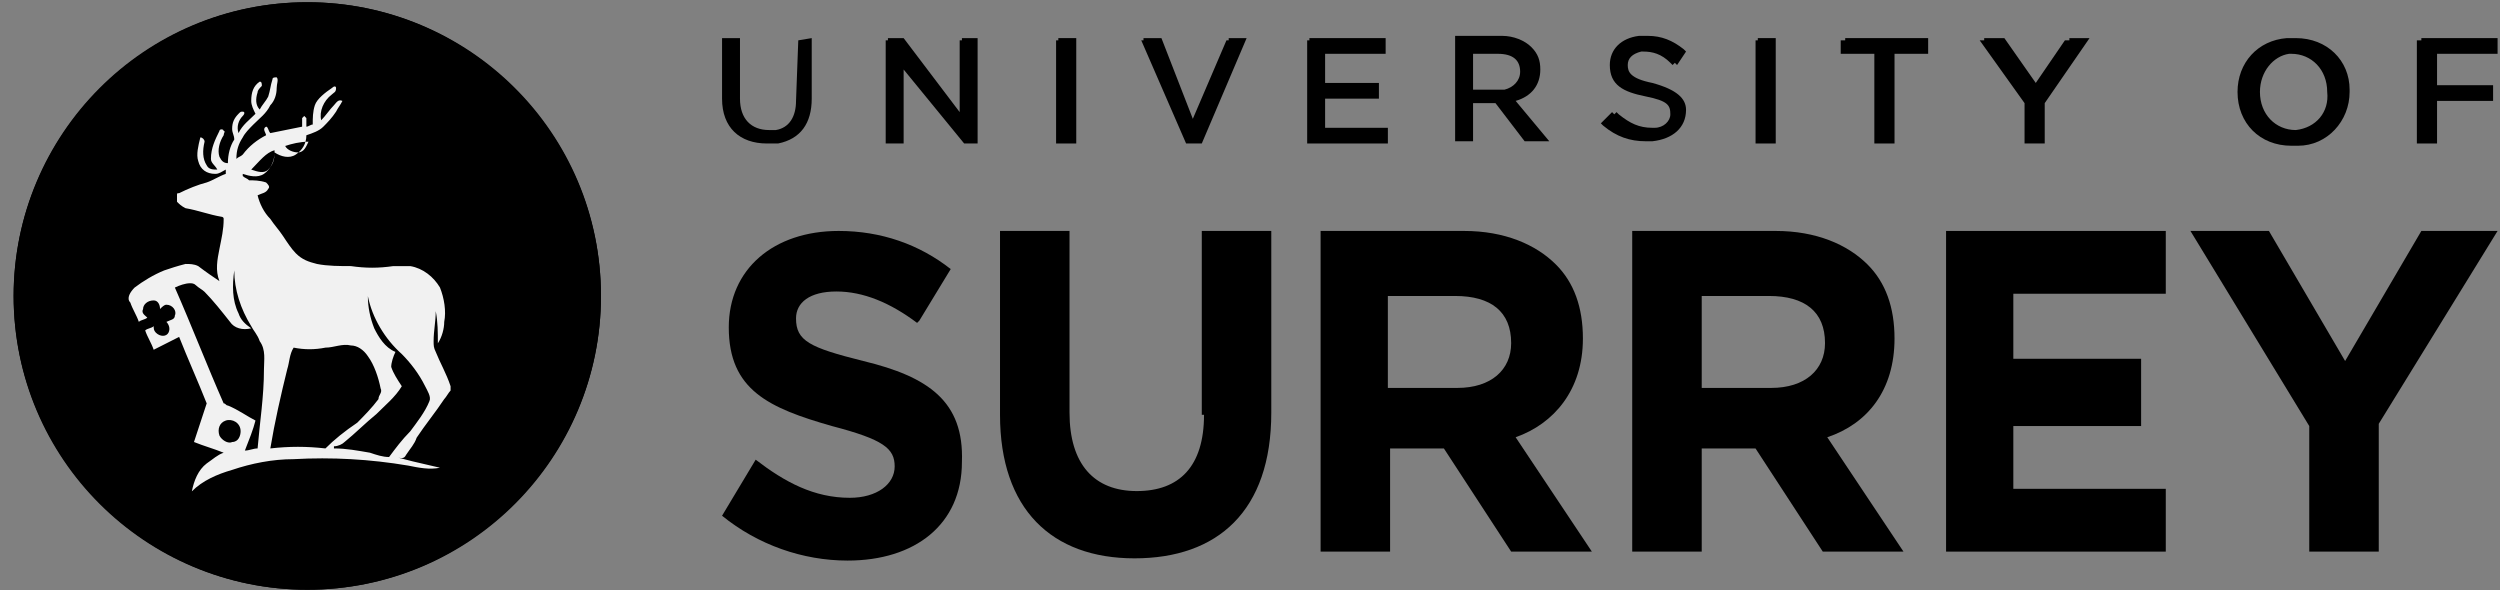
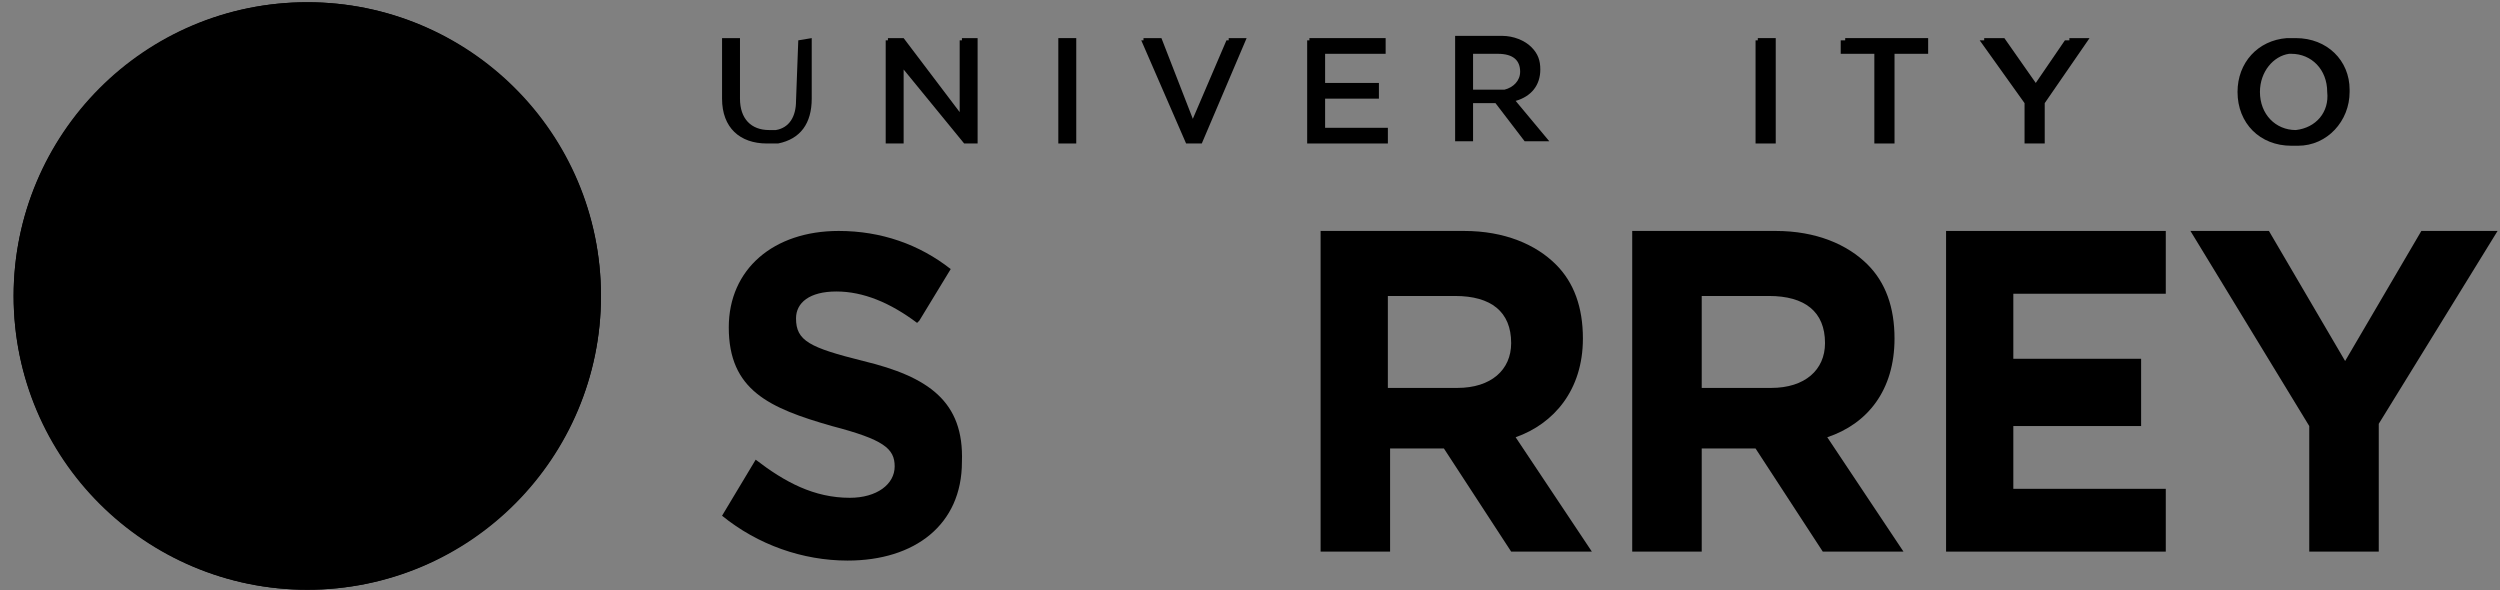
<svg xmlns="http://www.w3.org/2000/svg" width="161" height="38" viewBox="0 0 161 38" fill="none">
  <rect x="0" y="0" width="161" height="38" fill="#808080" stroke="none" />
  <path d="M19.79 0.144C9.251 0.144 0.877 8.664 0.877 19.061C0.877 29.603 9.395 37.979 19.79 37.979C30.329 37.979 38.703 29.459 38.703 19.061C38.703 8.519 30.185 0.144 19.79 0.144Z" fill="black" />
  <path d="M16.469 20.938C15.747 19.783 15.314 18.628 15.314 17.184C15.17 18.05 15.17 19.205 15.603 19.927C15.747 20.361 16.18 20.649 16.469 20.938C16.036 20.938 15.458 20.794 15.025 20.505C14.448 19.783 13.87 19.061 13.293 18.483C13.148 18.339 12.86 18.195 12.715 18.05C12.571 17.906 12.427 17.906 12.282 17.906C11.993 18.05 11.56 18.195 11.271 18.195C12.427 20.794 13.437 23.393 14.592 25.993C14.592 26.137 14.736 26.137 14.881 26.137C15.458 26.426 16.036 26.859 16.758 27.148C16.469 27.87 16.325 28.592 16.036 29.17C16.325 29.17 16.613 29.025 16.902 29.025C17.046 27.292 17.191 25.415 17.335 23.682C17.335 23.105 17.335 22.382 17.191 21.805C16.902 21.516 16.613 21.227 16.469 20.938Z" fill="black" />
  <path d="M17.48 10.252C17.769 9.963 17.913 9.386 17.913 9.097C17.336 9.386 16.759 9.819 16.47 10.396C16.614 10.396 17.047 10.541 17.48 10.252Z" fill="black" />
  <path d="M14.448 27.293C14.015 27.437 13.871 27.87 14.015 28.303C14.159 28.592 14.448 28.881 14.881 28.737C15.17 28.592 15.459 28.303 15.459 28.015C15.459 27.581 14.881 27.148 14.448 27.293Z" fill="black" />
  <path d="M19.358 9.241C19.647 9.097 19.936 8.808 20.08 8.519C19.503 8.664 19.07 8.808 18.492 8.953C18.637 9.097 18.925 9.241 19.358 9.241Z" fill="black" />
  <path d="M29.752 25.271C29.607 25.56 29.463 25.704 29.319 25.849C28.741 26.715 28.019 27.581 27.442 28.448C27.153 28.881 26.864 29.17 26.72 29.603C26.576 29.747 26.431 29.747 26.142 29.892C26.72 30.036 27.297 30.181 27.73 30.325C28.308 30.47 29.03 30.614 29.607 30.758C28.886 30.758 28.164 30.758 27.442 30.614C24.843 30.325 22.244 30.036 19.646 30.181C18.202 30.325 16.758 30.47 15.459 30.903C14.448 31.192 13.582 31.625 12.716 32.347C12.86 31.625 13.149 30.903 13.726 30.47C14.015 30.181 14.448 29.892 14.881 29.747C14.159 29.459 13.582 29.314 12.86 29.025C13.149 28.159 13.438 27.293 13.726 26.426C13.149 24.982 12.427 23.393 11.849 21.949C11.272 22.238 10.694 22.527 10.117 22.816C9.973 22.383 9.684 21.949 9.539 21.516C9.684 21.372 9.973 21.372 10.117 21.227C10.117 21.372 10.117 21.661 10.261 21.661C10.406 21.949 10.983 21.949 11.127 21.661C11.272 21.372 11.272 21.083 10.983 20.939C11.272 20.939 11.416 20.794 11.561 20.505C11.705 20.216 11.416 19.783 10.983 19.783C10.839 19.783 10.694 19.928 10.55 20.072C10.55 19.783 10.406 19.639 10.117 19.494C9.828 19.35 9.395 19.639 9.395 20.072C9.395 20.361 9.539 20.505 9.684 20.65C9.539 20.794 9.251 20.939 9.106 20.939C8.962 20.505 8.673 20.072 8.529 19.639C8.384 19.206 8.529 18.772 8.818 18.628C9.395 18.195 10.117 17.762 10.839 17.473C11.272 17.328 11.849 17.04 12.283 17.04C12.571 17.04 12.86 17.04 13.149 17.184C13.582 17.473 14.015 17.762 14.592 18.195C14.304 17.473 14.304 16.751 14.592 16.029C14.737 15.451 14.881 14.729 14.881 14.007C14.881 13.863 14.737 13.863 14.737 13.863C13.871 13.718 13.149 13.429 12.427 13.285C12.138 13.285 11.994 12.996 11.849 12.852C11.705 12.707 11.705 12.563 11.849 12.418C11.849 12.274 11.994 12.274 11.994 12.274C12.571 11.985 13.149 11.841 13.871 11.552C14.304 11.408 14.737 11.119 15.17 10.974C15.17 10.83 15.17 10.685 15.17 10.685C14.881 10.83 14.737 10.974 14.448 10.974C13.871 10.974 13.438 10.541 13.293 10.108C13.149 9.53 13.293 8.953 13.438 8.519C13.582 8.519 13.726 8.664 13.726 8.808C13.582 9.386 13.582 9.963 13.871 10.397C14.015 10.685 14.304 10.685 14.592 10.685C14.448 10.541 14.159 10.252 14.159 9.963C14.015 9.241 14.304 8.664 14.737 8.086C14.737 7.942 15.026 7.942 15.026 8.086C15.17 8.231 15.026 8.375 15.026 8.375C14.737 8.808 14.592 9.386 14.737 9.819C14.737 10.108 15.026 10.252 15.314 10.252C15.314 9.675 15.603 9.241 15.748 8.664C15.603 8.375 15.603 8.231 15.603 7.942C15.603 7.509 15.748 7.22 16.036 6.931C16.181 6.787 16.181 6.786 16.325 6.786C16.469 6.931 16.469 7.075 16.325 7.075C16.036 7.364 15.892 7.797 16.036 8.231C16.325 7.797 16.758 7.364 17.191 6.931C17.047 6.642 16.902 6.353 16.902 6.064C16.902 5.631 17.047 5.054 17.48 4.765C17.624 4.765 17.624 4.909 17.624 5.054C17.48 5.198 17.336 5.342 17.336 5.487C17.191 5.92 17.336 6.353 17.48 6.642C17.769 6.353 17.913 6.064 18.058 5.776C18.202 5.487 18.346 5.054 18.346 4.62C18.346 4.476 18.491 4.332 18.635 4.476C18.635 4.765 18.635 5.054 18.635 5.198C18.491 5.631 18.491 6.064 18.202 6.353C17.913 6.787 17.48 7.22 17.047 7.509C16.758 7.797 16.469 8.086 16.325 8.375C16.036 8.808 15.892 9.386 15.892 9.819C16.036 9.819 16.181 9.675 16.325 9.53C16.758 8.953 17.336 8.519 17.913 8.231C17.769 8.086 17.624 7.797 17.913 7.653C18.202 7.653 18.202 7.942 18.202 8.086C18.924 7.942 19.646 7.797 20.367 7.653C20.367 7.509 20.367 7.22 20.367 7.075L20.512 6.931L20.656 7.075C20.656 7.22 20.656 7.509 20.656 7.653C20.801 7.653 20.945 7.509 21.089 7.509C20.945 7.075 20.945 6.642 21.234 6.209C21.522 5.631 21.956 5.342 22.389 5.054C22.533 5.054 22.677 5.054 22.677 5.054C22.677 5.198 22.533 5.342 22.389 5.487C21.811 5.92 21.523 6.498 21.667 7.22C21.956 6.931 22.244 6.642 22.533 6.209C22.677 6.064 22.822 5.776 23.111 5.92C23.111 6.209 22.822 6.498 22.677 6.642C22.389 6.931 22.1 7.364 21.811 7.653C21.523 7.942 21.089 8.086 20.656 8.231C20.512 8.664 20.367 9.241 19.934 9.53C19.501 9.819 18.924 9.675 18.491 9.386C18.491 9.963 18.202 10.541 17.769 10.83C17.336 11.119 16.758 10.974 16.325 10.83V10.974C16.469 11.119 16.614 11.119 16.758 11.263C17.191 11.263 17.624 11.263 17.913 11.408C18.058 11.408 18.058 11.696 18.058 11.841C17.913 12.13 17.624 12.13 17.336 12.274C17.624 12.852 17.913 13.285 18.202 13.863C18.491 14.296 18.779 14.585 19.068 15.018C19.357 15.451 19.646 15.884 19.934 16.173C20.367 16.606 20.801 16.751 21.378 16.895C22.1 17.04 22.822 17.04 23.688 17.04C24.699 17.04 25.565 17.04 26.576 17.04C27.009 17.04 27.297 16.895 27.73 17.04C28.597 17.184 29.319 17.762 29.752 18.484C30.041 19.206 30.185 19.928 30.041 20.794C30.041 21.372 29.896 21.805 29.607 22.238C29.463 21.516 29.463 20.794 29.463 20.072C29.463 20.794 29.319 21.372 29.319 22.094C29.319 22.383 29.319 22.672 29.463 22.816C29.752 23.682 30.185 24.404 30.474 25.126C29.752 25.126 29.752 25.126 29.752 25.271ZM19.79 0.144C9.395 0.144 0.877 8.664 0.877 19.061C0.877 29.459 9.395 37.979 19.79 37.979C30.185 37.979 38.703 29.459 38.703 19.061C38.703 8.664 30.185 0.144 19.79 0.144Z" fill="black" />
  <path d="M26.287 22.816C25.132 21.805 24.41 20.361 23.977 18.917C23.977 19.639 24.121 20.361 24.41 21.083C24.699 21.805 25.132 22.383 25.854 22.672C25.709 22.96 25.565 23.394 25.565 23.682C25.709 24.116 25.998 24.693 26.287 24.982C25.709 25.704 25.132 26.282 24.555 26.859C23.833 27.581 23.111 28.159 22.389 28.737C22.1 28.881 21.956 29.026 21.667 29.026V29.17C22.533 29.314 23.255 29.314 24.121 29.459C24.554 29.459 24.988 29.603 25.421 29.747C25.854 29.17 26.287 28.592 26.72 28.015C27.153 27.293 27.731 26.715 28.019 25.993C28.164 25.704 28.019 25.271 27.731 24.982C27.442 24.26 26.864 23.538 26.287 22.816Z" fill="black" />
  <path d="M24.555 25.704C24.699 25.56 24.843 25.271 24.699 24.982C24.555 24.26 24.266 23.538 23.833 22.816C23.544 22.383 23.111 22.094 22.678 22.094C22.1 22.094 21.523 22.238 20.945 22.238C20.223 22.383 19.501 22.383 18.78 22.238C18.635 22.671 18.491 23.249 18.346 23.682C17.913 25.415 17.625 27.148 17.191 29.025C18.491 28.881 19.646 28.881 20.945 29.025C21.667 28.448 22.244 27.87 22.822 27.293C23.544 26.859 24.121 26.282 24.555 25.704Z" fill="black" />
  <path d="M51.409 2.598L51.264 6.497C51.264 7.508 50.831 8.23 49.965 8.375C49.821 8.375 49.676 8.375 49.532 8.375C48.377 8.375 47.655 7.653 47.655 6.353V2.454H46.644H46.5V6.353C46.5 8.23 47.655 9.241 49.388 9.241C49.676 9.241 49.821 9.241 50.109 9.241C51.553 8.952 52.275 7.942 52.275 6.353V2.454L51.409 2.598Z" fill="black" />
  <path d="M61.948 2.599H61.803V7.22L58.194 2.454H57.183V2.599H57.039V9.241H58.05H58.194V4.476L62.092 9.241H62.814H62.958V2.454H61.948V2.599Z" fill="black" />
-   <path d="M68.156 2.599H68.012V9.241H69.167H69.311V2.454H68.156V2.599Z" fill="black" />
+   <path d="M68.156 2.599V9.241H69.167H69.311V2.454H68.156V2.599Z" fill="black" />
  <path d="M79.128 2.599H78.983L76.818 7.653L74.796 2.454H73.641V2.599H73.497L76.385 9.241H77.251H77.395L80.283 2.454H79.128V2.599Z" fill="black" />
  <path d="M85.337 6.353H88.657H88.802V5.342H85.337V3.465H89.09H89.235V2.454H84.326V2.599H84.182V9.241H89.09H89.379V8.23H85.337V6.353Z" fill="black" />
  <path d="M97.608 6.498C98.619 6.209 99.196 5.487 99.196 4.476C99.196 3.898 99.052 3.465 98.619 3.032C98.186 2.599 97.464 2.31 96.742 2.31H93.854H93.71V9.097H94.721H94.865V6.642H96.309L98.186 9.097H99.485H99.774L97.608 6.498ZM96.742 5.776H94.865V3.465H96.453C97.464 3.465 97.897 3.898 97.897 4.62C97.897 5.198 97.464 5.631 96.886 5.776H96.742Z" fill="black" />
-   <path d="M106.415 5.342C104.972 5.053 104.827 4.62 104.827 4.187C104.827 3.754 105.116 3.465 105.693 3.321H105.838C106.415 3.321 106.993 3.465 107.57 4.043L107.715 4.187L107.859 4.043L108.003 4.187L108.581 3.321L108.437 3.176C107.715 2.599 106.993 2.31 106.127 2.31C105.982 2.31 105.693 2.31 105.549 2.31C104.394 2.454 103.672 3.176 103.672 4.187C103.672 5.487 104.538 5.92 105.982 6.209C107.426 6.498 107.57 6.786 107.57 7.364C107.57 7.797 107.137 8.23 106.56 8.23H106.415C105.549 8.23 104.972 7.942 104.25 7.364L104.105 7.22L103.961 7.364L103.817 7.22L103.095 7.942L103.239 8.086C104.105 8.808 104.972 9.097 105.982 9.097C106.127 9.097 106.271 9.097 106.415 9.097C107.715 8.953 108.581 8.23 108.581 7.075C108.581 6.353 108.003 5.776 106.415 5.342Z" fill="black" />
  <path d="M113.202 2.599H113.058V9.241H114.068H114.357V2.454H113.202V2.599Z" fill="black" />
  <path d="M118.831 2.599H118.542V3.465H120.708V9.241H121.718H122.007V3.465H123.884H124.173V2.454H118.831V2.599Z" fill="black" />
  <path d="M133.268 2.599H132.979L131.103 5.342L129.081 2.454H127.782V2.599H127.493L130.381 6.642V9.241H131.391H131.68V6.642L134.567 2.454H133.268V2.599Z" fill="black" />
  <path d="M147.85 2.454C147.706 2.454 147.417 2.454 147.273 2.454C145.396 2.599 144.097 4.043 144.097 5.92C144.097 7.942 145.54 9.386 147.562 9.386C147.706 9.386 147.85 9.386 147.995 9.386C149.872 9.386 151.315 7.797 151.315 5.92C151.315 5.92 151.315 5.92 151.315 5.775C151.315 3.898 149.872 2.454 147.85 2.454ZM147.85 8.375C146.551 8.375 145.54 7.364 145.54 5.92C145.54 4.62 146.407 3.609 147.417 3.465H147.562C148.861 3.465 149.872 4.476 149.872 5.92C150.016 7.22 149.15 8.23 147.85 8.375C147.995 8.375 147.995 8.375 147.85 8.375Z" fill="black" />
-   <path d="M160.844 2.454H155.935V2.599H155.646V9.241H156.657H156.946V6.498H160.122H160.555V5.487H156.946V3.465H160.555H160.844V2.454Z" fill="black" />
-   <path d="M77.539 26.715C77.539 30.036 75.951 31.625 73.208 31.625C70.465 31.625 68.877 29.892 68.877 26.57V14.873H64.401V26.715C64.401 32.78 67.722 35.957 73.064 35.957C78.406 35.957 81.871 32.924 81.871 26.57V14.873H77.395V26.715H77.539Z" fill="black" />
  <path d="M155.935 14.873L151.026 23.249L146.118 14.873H141.064L148.716 27.437V35.524H153.192V27.293L160.844 14.873H155.935Z" fill="black" />
  <path d="M97.319 22.094C97.319 23.827 96.019 24.982 93.854 24.982H89.378V19.061H93.709C96.019 19.061 97.319 20.072 97.319 22.094ZM101.939 21.805C101.939 19.783 101.361 18.195 100.206 17.039C98.907 15.74 96.886 14.873 94.287 14.873H85.047V35.524H89.522V28.881H92.987L97.319 35.524H102.516L97.607 28.159C100.062 27.292 101.939 25.126 101.939 21.805Z" fill="black" />
  <path d="M117.531 22.094C117.531 23.827 116.232 24.982 114.066 24.982H109.591V19.061H113.922C116.232 19.061 117.531 20.072 117.531 22.094ZM122.007 21.805C122.007 19.783 121.43 18.195 120.275 17.039C118.975 15.74 116.954 14.873 114.355 14.873H105.115V35.524H109.591V28.881H113.056L117.387 35.524H122.584L117.676 28.159C120.275 27.292 122.007 25.126 122.007 21.805Z" fill="black" />
  <path d="M55.596 23.249C52.131 22.383 51.264 21.949 51.264 20.505C51.264 19.494 52.131 18.772 53.863 18.772C55.596 18.772 57.328 19.494 59.061 20.794L59.205 20.65L61.226 17.328C59.205 15.74 56.751 14.873 54.008 14.873C49.821 14.873 46.933 17.328 46.933 21.083C46.933 25.126 49.532 26.282 53.574 27.437C56.895 28.303 57.617 28.881 57.617 30.036C57.617 31.192 56.462 32.058 54.729 32.058C52.419 32.058 50.542 31.047 48.666 29.603L46.5 33.213C48.81 35.09 51.697 36.101 54.585 36.101C58.916 36.101 61.948 33.791 61.948 29.747C62.092 25.848 59.782 24.26 55.596 23.249Z" fill="black" />
  <path d="M125.327 35.524H139.476V31.48H129.658V27.437H137.888V23.105H129.658V18.917H139.476V14.873H125.327V35.524Z" fill="black" />
-   <path d="M26.15 29.294C26.423 28.879 26.696 28.603 26.832 28.188C27.379 27.36 28.062 26.531 28.608 25.702C28.744 25.564 28.881 25.288 29.018 25.149C29.018 25.011 29.018 25.011 29.018 24.873C28.744 24.044 28.335 23.354 28.062 22.663C27.925 22.387 27.925 22.248 27.925 21.972C27.925 21.281 28.062 20.729 28.062 20.038C28.198 20.729 28.198 21.419 28.198 22.11C28.471 21.696 28.608 21.143 28.608 20.729C28.744 20.038 28.608 19.209 28.335 18.519C27.925 17.828 27.242 17.275 26.423 17.137C26.013 17.137 25.74 17.137 25.33 17.137C24.374 17.275 23.555 17.275 22.599 17.137C21.916 17.137 21.096 17.137 20.413 16.999C19.867 16.861 19.457 16.723 19.047 16.308C18.774 16.032 18.501 15.618 18.228 15.203C17.955 14.789 17.682 14.512 17.409 14.098C16.999 13.684 16.726 13.131 16.589 12.579C16.862 12.44 17.135 12.44 17.272 12.164C17.409 12.026 17.272 11.888 17.135 11.75C16.726 11.612 16.316 11.612 16.043 11.612C15.906 11.473 15.77 11.473 15.633 11.335V11.197C16.043 11.335 16.589 11.473 16.999 11.197C17.409 10.921 17.682 10.368 17.682 9.816C18.091 10.092 18.638 10.23 19.047 9.954C19.457 9.678 19.73 9.263 19.73 8.711C20.14 8.572 20.55 8.434 20.823 8.158C21.096 7.882 21.369 7.605 21.642 7.191C21.779 6.915 21.916 6.777 22.052 6.5C21.779 6.362 21.642 6.638 21.506 6.777C21.233 7.053 20.96 7.467 20.686 7.744C20.55 7.191 20.823 6.5 21.369 6.086C21.506 5.948 21.642 5.948 21.642 5.672C21.642 5.533 21.506 5.533 21.369 5.672C20.96 5.948 20.413 6.362 20.277 6.777C20.14 7.191 20.14 7.605 20.14 8.02C20.003 8.02 19.867 8.158 19.73 8.158C19.73 8.02 19.73 7.744 19.73 7.606L19.594 7.467L19.457 7.606C19.457 7.744 19.457 8.02 19.457 8.158C18.774 8.296 18.091 8.434 17.409 8.572C17.272 8.434 17.272 8.158 17.135 8.158C16.862 8.296 17.135 8.572 17.135 8.711C16.589 8.987 16.043 9.401 15.633 9.954C15.496 10.092 15.36 10.092 15.223 10.23C15.223 9.678 15.36 9.263 15.633 8.849C15.77 8.572 16.043 8.296 16.316 8.02C16.726 7.605 17.135 7.329 17.409 6.777C17.682 6.5 17.818 6.086 17.818 5.672C17.818 5.395 17.955 5.119 17.818 4.981C17.682 4.981 17.545 4.981 17.545 5.119C17.409 5.533 17.409 5.81 17.272 6.224C17.135 6.5 16.862 6.777 16.726 7.053C16.453 6.777 16.453 6.362 16.589 5.948C16.589 5.81 16.726 5.672 16.862 5.533C16.862 5.395 16.862 5.257 16.726 5.257C16.316 5.533 16.179 5.948 16.179 6.5C16.179 6.777 16.316 7.053 16.453 7.329C16.043 7.744 15.633 8.02 15.36 8.572C15.223 8.158 15.36 7.744 15.633 7.467C15.77 7.329 15.77 7.191 15.633 7.191C15.496 7.191 15.496 7.191 15.36 7.329C15.087 7.605 14.95 7.882 14.95 8.296C14.95 8.572 15.087 8.711 15.087 8.987C14.813 9.401 14.677 9.954 14.677 10.507C14.404 10.507 14.267 10.368 14.131 10.092C13.994 9.678 14.131 9.125 14.404 8.711C14.404 8.572 14.54 8.434 14.404 8.434C14.404 8.296 14.131 8.296 14.131 8.434C13.857 8.987 13.584 9.539 13.584 10.23C13.584 10.506 13.857 10.645 13.994 10.921C13.721 10.921 13.448 10.921 13.311 10.645C13.038 10.23 13.038 9.678 13.175 9.125C13.175 8.987 13.038 8.849 12.902 8.849C12.765 9.401 12.628 9.954 12.765 10.368C12.901 10.921 13.311 11.197 13.857 11.197C14.131 11.197 14.267 11.059 14.54 10.921C14.54 11.059 14.54 11.197 14.54 11.197C14.131 11.335 13.721 11.612 13.311 11.75C12.765 11.888 12.082 12.164 11.536 12.44C11.399 12.44 11.399 12.44 11.399 12.579C11.399 12.717 11.399 12.855 11.399 12.993C11.536 13.131 11.672 13.269 11.945 13.407C12.765 13.546 13.448 13.822 14.267 13.96C14.267 13.96 14.404 13.96 14.404 14.098C14.404 14.789 14.267 15.341 14.131 16.032C13.994 16.723 13.857 17.413 14.131 18.104C13.721 17.828 13.311 17.552 12.765 17.137C12.492 16.999 12.219 16.999 11.945 16.999C11.399 17.137 10.989 17.275 10.58 17.413C9.897 17.69 9.214 18.104 8.668 18.519C8.394 18.795 8.121 19.209 8.394 19.486C8.531 19.9 8.804 20.314 8.941 20.729C9.077 20.591 9.35 20.591 9.487 20.453C9.35 20.314 9.077 20.176 9.214 19.9C9.214 19.624 9.487 19.347 9.897 19.347C10.17 19.347 10.306 19.624 10.306 19.9C10.443 19.762 10.58 19.624 10.716 19.624C11.126 19.624 11.399 20.038 11.262 20.314C11.262 20.591 10.989 20.591 10.716 20.729C10.853 20.867 10.989 21.143 10.853 21.419C10.716 21.696 10.306 21.696 10.033 21.419C9.897 21.281 9.897 21.143 9.897 21.005C9.76 21.143 9.487 21.143 9.35 21.281C9.487 21.696 9.76 22.11 9.897 22.525C10.443 22.248 10.989 21.972 11.536 21.696C12.082 23.077 12.765 24.597 13.311 25.978C13.038 26.807 12.765 27.636 12.492 28.465C13.175 28.741 13.721 28.879 14.404 29.155C13.994 29.294 13.721 29.57 13.311 29.846C12.765 30.261 12.492 30.951 12.355 31.642C13.038 30.951 13.994 30.537 14.95 30.261C16.179 29.846 17.545 29.57 18.911 29.57C21.369 29.432 23.828 29.57 26.286 29.984C26.969 30.122 27.652 30.261 28.335 30.122C27.788 29.984 27.106 29.846 26.559 29.708C26.013 29.57 25.467 29.432 25.057 29.294C25.876 29.57 26.013 29.57 26.15 29.294ZM19.867 9.125C19.73 9.401 19.594 9.816 19.184 9.816C18.911 9.816 18.501 9.678 18.365 9.401C18.774 9.263 19.321 9.125 19.867 9.125ZM17.682 9.678C17.682 10.092 17.682 10.506 17.272 10.921C16.999 11.197 16.589 11.059 16.179 10.921C16.726 10.368 17.135 9.816 17.682 9.678ZM14.95 28.465C14.677 28.603 14.267 28.326 14.131 28.05C13.994 27.636 14.131 27.221 14.54 27.083C14.95 26.945 15.496 27.221 15.496 27.774C15.496 28.05 15.36 28.465 14.95 28.465ZM16.999 23.768C16.999 25.564 16.726 27.221 16.589 28.879C16.316 28.879 16.043 29.017 15.77 29.017C16.043 28.327 16.316 27.636 16.453 27.083C15.906 26.807 15.36 26.393 14.677 26.116C14.54 26.116 14.54 25.978 14.404 25.978C13.311 23.492 12.355 21.005 11.262 18.519C11.536 18.38 11.945 18.242 12.219 18.242C12.355 18.242 12.492 18.242 12.628 18.38C12.765 18.519 13.038 18.657 13.175 18.795C13.721 19.347 14.267 20.038 14.813 20.729C15.087 21.143 15.633 21.281 16.179 21.143C15.77 20.867 15.496 20.591 15.36 20.176C14.95 19.347 14.95 18.381 15.087 17.413C15.087 18.657 15.496 19.9 16.179 21.005C16.316 21.281 16.589 21.558 16.726 21.972C17.135 22.525 16.999 23.215 16.999 23.768ZM20.959 28.879C19.73 28.741 18.638 28.741 17.409 28.879C17.682 27.221 18.091 25.426 18.501 23.768C18.638 23.354 18.638 22.801 18.911 22.387C19.594 22.525 20.277 22.525 20.959 22.387C21.506 22.387 22.052 22.11 22.599 22.248C23.008 22.248 23.418 22.525 23.691 22.939C24.101 23.492 24.374 24.32 24.511 25.011C24.647 25.288 24.374 25.426 24.374 25.702C23.964 26.255 23.418 26.807 23.008 27.221C22.189 27.774 21.506 28.327 20.959 28.879ZM25.057 29.432C24.647 29.432 24.237 29.294 23.828 29.155C23.008 29.017 22.325 28.879 21.506 28.879V28.741C21.779 28.741 22.052 28.603 22.189 28.465C22.872 27.912 23.555 27.221 24.237 26.669C24.784 26.116 25.467 25.564 25.876 24.873C25.603 24.459 25.33 24.044 25.194 23.63C25.194 23.354 25.33 22.939 25.467 22.663C24.784 22.387 24.374 21.696 24.101 21.143C23.828 20.453 23.691 19.762 23.691 19.071C23.964 20.453 24.784 21.834 25.876 22.801C26.423 23.354 26.969 24.044 27.379 24.873C27.515 25.149 27.788 25.564 27.652 25.84C27.379 26.531 26.832 27.221 26.423 27.774C25.876 28.327 25.467 28.879 25.057 29.432Z" fill="#F1F1F1" />
</svg>